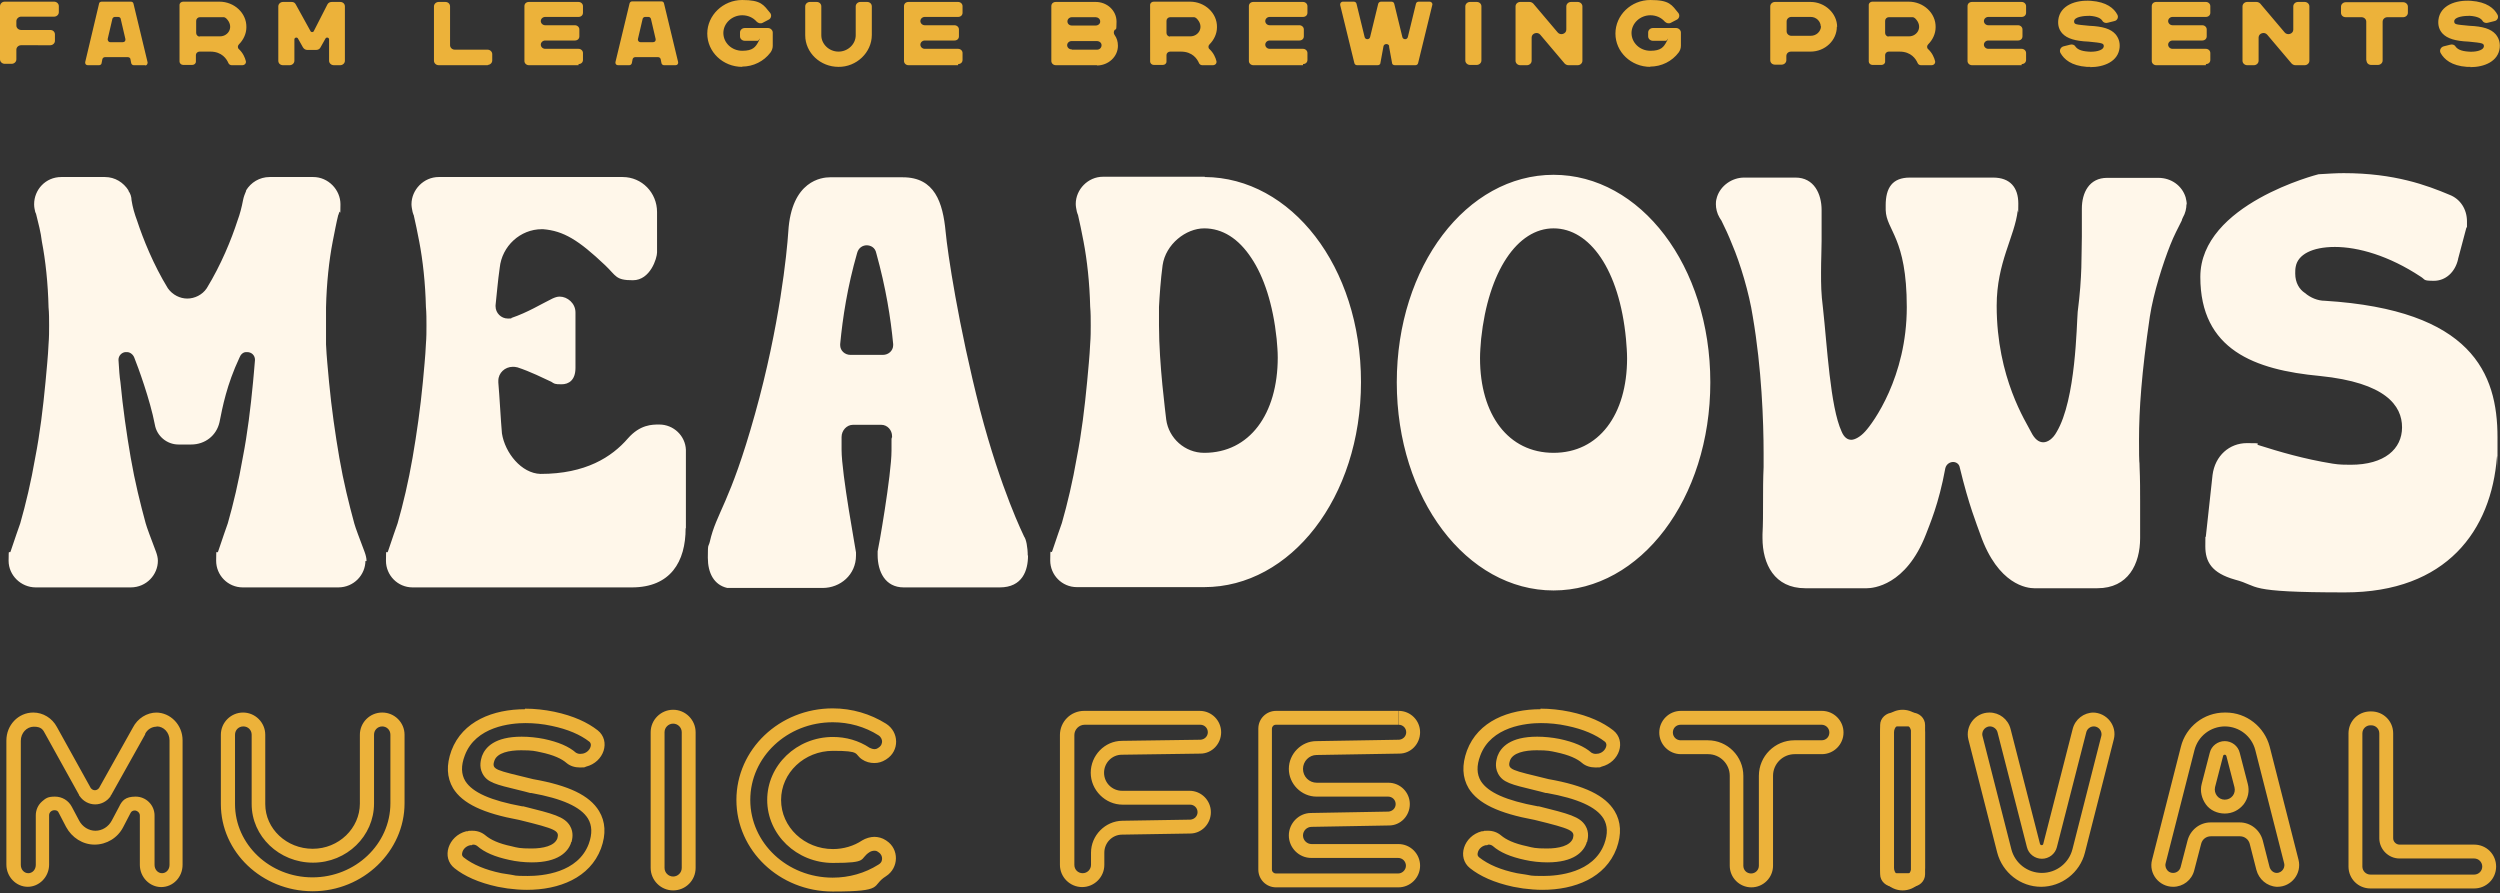
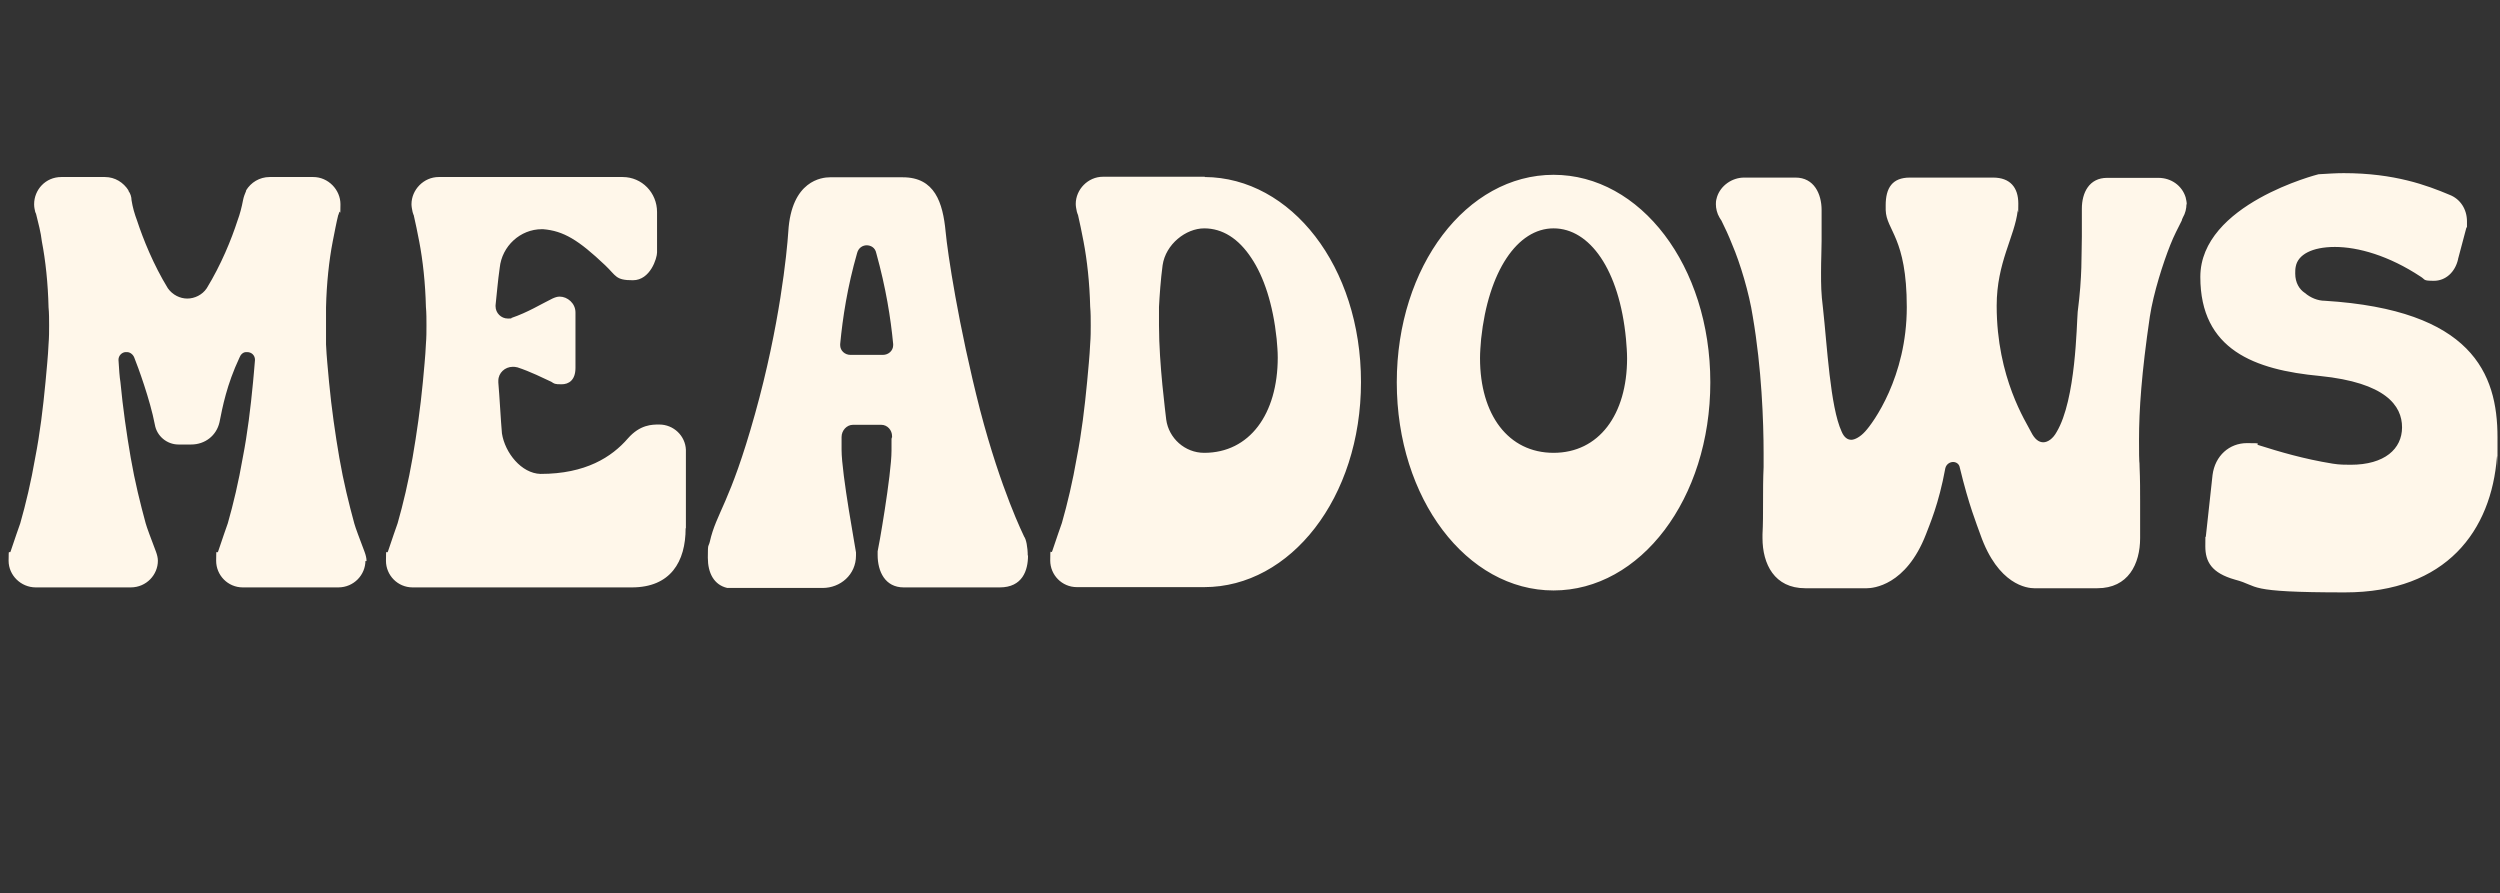
<svg xmlns="http://www.w3.org/2000/svg" width="901" height="322" fill="none" viewBox="0 0 901 322">
  <rect x="0" y="0" width="901" height="322" fill="#333333" stroke="none" />
  <title>Farm League Brewing Presents: Meadows Music Festival</title>
-   <path fill="#ECB23A" d="M19.5.6c.9 0 1.7.7 1.7 1.6v2.2c0 .9-.8 1.6-1.7 1.6H7.6c-.9 0-1.7.8-1.7 1.6v1.6c0 .9.8 1.6 1.7 1.6h10.5c1 0 1.7.7 1.7 1.6v2.3c0 .9-.8 1.6-1.7 1.6H7.6c-.9 0-1.7.7-1.7 1.6v3.5c0 .9-.8 1.6-1.7 1.6H1.7C.8 23 0 22.3 0 21.4V2.3C0 1.3.8.6 1.7.6h17.8Zm32.8 22.9h-4.1c-.4 0-.8-.3-.9-.7l-.3-1.5c0-.4-.5-.7-.9-.7h-8.3c-.4 0-.8.3-.9.7l-.3 1.5c0 .4-.5.7-.9.7h-4.1c-.6 0-1-.5-.9-1.1l5-21.1c0-.4.5-.7.9-.7h10.6c.5 0 .8.3.9.7l5.1 21.2c0 .6-.3 1.1-.9 1.1v-.1Zm-12.8-8.3h4.8c.6 0 1-.5.9-1.1l-1.7-7.3c0-.4-.5-.7-.9-.7h-1.2c-.4 0-.8.3-.9.7l-1.7 7.3c0 .5.3 1.1.9 1.1h-.2Zm42.8 7.5c-.6-1.4-2.3-4.1-6.5-4.1h-3.9c-.7 0-1.3.6-1.3 1.2v2.4c0 .7-.6 1.2-1.3 1.2H66c-.7 0-1.3-.6-1.3-1.2V1.8c0-.7.6-1.2 1.3-1.2h13.1c5.3 0 9.8 4.1 9.7 9.2 0 2.4-1.1 4.6-2.7 6.2-.5.5-.5 1.3 0 1.7 1.5 1.4 2.2 3.1 2.5 4.3.2.8-.4 1.5-1.3 1.5h-3.8c-.5 0-1-.3-1.2-.8Zm-10.4-9.6h7.4c3.1 0 5.2-3.6 2.2-6.5-.2-.2-.6-.4-.9-.4H72c-.7 0-1.3.6-1.3 1.3v4.4c0 .7.6 1.3 1.3 1.3l-.1-.1Zm50.8 10.4h-2.4c-.9 0-1.7-.7-1.7-1.6v-7.7c0-.7-1-.9-1.3-.3l-1.8 3.2c-.3.6-.9.9-1.6.9h-3.1c-.7 0-1.2-.3-1.6-.9l-1.8-3.2c-.3-.6-1.3-.4-1.3.3v7.7c0 .9-.8 1.6-1.7 1.6H102c-1 0-1.7-.7-1.7-1.6V2.3c0-.9.8-1.6 1.7-1.6h3.1c.7 0 1.2.3 1.5.9l5.3 9.6c.2.5 1 .5 1.2 0l4.9-9.6c.3-.6.9-.9 1.6-.9h3c1 0 1.7.7 1.7 1.6v19.6c0 .9-.8 1.6-1.7 1.6h.1Zm53.1 0h-17.7c-.9 0-1.7-.7-1.7-1.6V2.3c0-.9.8-1.6 1.7-1.6h2.4c1 0 1.7.7 1.7 1.6v14c0 .9.8 1.6 1.7 1.6h11.8c1 0 1.7.8 1.7 1.6v2.3c0 .9-.8 1.6-1.7 1.6h.1v.1Zm32.7 0h-17.9c-.9 0-1.6-.7-1.6-1.5V2.2c0-.9.7-1.5 1.6-1.5h17.9c.9 0 1.6.7 1.6 1.5v2.4c0 .9-.7 1.5-1.6 1.5h-12c-.9 0-1.6.7-1.6 1.5s.7 1.5 1.6 1.5h10.7c.9 0 1.6.7 1.6 1.5v2.5c0 .9-.7 1.5-1.6 1.5h-10.7c-.9 0-1.6.7-1.6 1.5s.7 1.5 1.6 1.5h12c.9 0 1.6.7 1.6 1.5v2.5c0 .9-.7 1.5-1.6 1.5v.4Zm34.9 0h-4.1c-.4 0-.8-.3-.9-.7l-.3-1.5c-.1-.4-.5-.7-.9-.7h-8.3c-.4 0-.8.3-.9.7l-.3 1.5c-.1.4-.5.7-.9.7h-4.1c-.6 0-1-.5-.9-1.1l5.1-21.2c.1-.4.5-.7.9-.7h10.6c.5 0 .8.3.9.7l5.1 21.2c.1.6-.3 1.1-.9 1.1h-.1Zm-12.8-8.3h4.8c.6 0 1-.5.9-1.1l-1.7-7.3c-.1-.4-.5-.7-.9-.7h-1.2c-.4 0-.8.3-.9.7l-1.7 7.3c-.1.5.3 1.1.9 1.1h-.2Zm36.9 8.9c-7 0-12.6-5.4-12.6-12S260.6 0 267.5 0c6.9 0 7.7 1.8 10.1 4.7.6.8.3 2-.6 2.4l-2.1 1.1c-.7.4-1.6.2-2.2-.4-1.3-1.5-3.2-2.3-5.2-2.3-3.7 0-6.8 2.9-6.8 6.4 0 3.5 3 6.4 6.8 6.4s4.8-1.3 5.9-3.4c1.1-2.1-.1-.2-.2-.2h-4.8c-.9 0-1.7-.7-1.7-1.6v-1.4c0-.9.8-1.6 1.7-1.6h8.4c.9 0 1.7.8 1.7 1.6v4.8c0 .9-.3 1.7-.8 2.4-2.4 3.2-6.2 5.1-10.3 5.1h.1v.1Zm34.7 0c-6.6 0-12-5.1-12-11.4V2.3c0-.9.8-1.6 1.7-1.6h2.4c1 0 1.7.7 1.7 1.6v10.4c0 3.2 2.8 5.9 6.2 5.9 3.4 0 6.2-2.7 6.2-5.9V2.3c0-.9.8-1.6 1.7-1.6h2.4c1 0 1.7.7 1.7 1.6v10.3c0 6.3-5.5 11.6-12.1 11.5h.1Zm43.1-.6h-17.9c-.9 0-1.6-.7-1.6-1.5V2.2c0-.9.7-1.5 1.6-1.5h17.9c.9 0 1.6.7 1.6 1.5v2.4c0 .9-.7 1.5-1.6 1.5h-12c-.9 0-1.6.7-1.6 1.5s.7 1.5 1.6 1.5H344c.9 0 1.6.7 1.6 1.5v2.5c0 .9-.7 1.5-1.6 1.5h-10.7c-.9 0-1.6.7-1.6 1.5s.7 1.5 1.6 1.5h12c.9 0 1.6.7 1.6 1.5v2.5c0 .9-.7 1.5-1.6 1.5v.4Zm50.1 0h-14.9c-.9 0-1.6-.7-1.6-1.5V2.2c0-.9.7-1.5 1.6-1.5h14.4c4.1 0 7.5 3.1 7.5 7.1 0 4-.3 2.2-.8 3.2-.3.5-.2 1.2.1 1.6.8 1.1 1.2 2.4 1.2 3.9 0 3.9-3.4 7.1-7.6 7.1l.1-.1ZM384.7 7.7c0 .9.7 1.5 1.6 1.5h8.6c.9 0 1.7-.7 1.6-1.5 0-.9-.8-1.5-1.6-1.5h-8.6c-.9 0-1.6.7-1.6 1.5Zm1.6 10.2h9.1c.9 0 1.6-.7 1.6-1.6 0-.9-.8-1.5-1.7-1.5h-9.1c-.9 0-1.6.7-1.6 1.5s.7 1.5 1.6 1.5h.1v.1Zm45.8 4.8c-.6-1.4-2.3-4.1-6.5-4.1h-3.9c-.7 0-1.3.6-1.3 1.2v2.4c0 .7-.6 1.2-1.3 1.2h-3.3c-.7 0-1.3-.6-1.3-1.2V1.8c0-.7.6-1.2 1.3-1.2h13.1c5.3 0 9.8 4.1 9.7 9.2 0 2.4-1.1 4.6-2.7 6.2-.5.5-.5 1.3 0 1.7 1.5 1.4 2.2 3.1 2.5 4.3.2.8-.4 1.5-1.3 1.5h-3.8c-.5 0-1-.3-1.2-.8Zm-10.5-9.6h7.4c3.1 0 5.2-3.6 2.2-6.5-.2-.2-.6-.4-.9-.4h-8.6c-.7 0-1.3.6-1.3 1.3v4.4c0 .7.6 1.3 1.3 1.3h-.1v-.1Zm48 10.4h-17.9c-.9 0-1.6-.7-1.6-1.5V2.2c0-.9.7-1.5 1.6-1.5h17.9c.9 0 1.6.7 1.6 1.5v2.4c0 .9-.7 1.5-1.6 1.5h-12c-.9 0-1.6.7-1.6 1.5s.7 1.5 1.6 1.5h10.7c.9 0 1.6.7 1.6 1.5v2.5c0 .9-.7 1.5-1.6 1.5h-10.7c-.9 0-1.6.7-1.6 1.5s.7 1.5 1.6 1.5h12c.9 0 1.6.7 1.6 1.5v2.5c0 .9-.7 1.5-1.6 1.5v.4Zm31.1-6.8c-.2-1.1-1.9-1.1-2.1 0l-1.1 6c0 .5-.5.8-1 .8h-7.4c-.5 0-.9-.3-1-.8L483 1.8c-.1-.6.3-1.2 1-1.2h3.9c.5 0 .9.3 1 .8l2.9 11.9c.2 1.1 1.8 1.1 2 0l2.9-11.9c.1-.5.6-.8 1-.8h3.8c.5 0 .9.3 1 .8l2.9 11.9c.2 1.1 1.8 1.1 2 0l2.9-11.9c.1-.5.5-.8 1-.8h3.9c.7 0 1.2.6 1 1.2l-5.1 20.9c-.1.5-.5.8-1 .8h-7.4c-.5 0-1-.3-1-.8l-1.1-6h.1Zm33.2 5.1c0 .9-.8 1.6-1.7 1.6h-2.4c-.9 0-1.7-.7-1.7-1.6V2.3c0-.9.8-1.6 1.7-1.6h2.4c1 0 1.7.7 1.7 1.6v19.6-.1Zm18.1-8.2v8.3c0 .9-.8 1.6-1.7 1.6h-2.4c-.9 0-1.7-.7-1.7-1.6V2.3c0-.9.8-1.6 1.7-1.6h3.3c.5 0 1 .2 1.4.6l8.8 10.4c1 1.2 3.1.5 3.1-1V2.3c0-.9.8-1.6 1.7-1.6h2.4c.9 0 1.7.7 1.7 1.6v19.6c0 .9-.8 1.6-1.7 1.6h-3.3c-.5 0-1-.2-1.4-.6l-8.8-10.4c-1-1.2-3.1-.5-3.1 1v.1Zm42.8 10.5c-7 0-12.6-5.4-12.6-12S587.8 0 594.8 0s7.7 1.8 10.1 4.7c.6.8.3 2-.6 2.4l-2.1 1.1c-.7.4-1.6.2-2.2-.4-1.3-1.5-3.2-2.3-5.2-2.3-3.7 0-6.8 2.9-6.8 6.4 0 3.5 3 6.4 6.8 6.4s4.8-1.3 5.9-3.4c1.1-2.1 0-.2-.2-.2h-4.8c-.9 0-1.7-.7-1.7-1.6v-1.4c0-.9.8-1.6 1.7-1.6h8.4c.9 0 1.7.8 1.7 1.6v4.8c0 .9-.3 1.7-.8 2.4-2.4 3.2-6.2 5.1-10.3 5.1l.1.1ZM662 9.6c0 5-4.3 9-9.5 9h-7c-1 0-1.7.7-1.7 1.6v1.5c0 .9-.8 1.6-1.7 1.6h-2.4c-1 0-1.7-.7-1.7-1.6V2.3c0-.9.8-1.6 1.7-1.6h12.8c5.2 0 9.6 4.1 9.6 9l-.1-.1Zm-5.8 0c0-1.9-1.6-3.5-3.6-3.5h-7c-1 0-1.7.8-1.7 1.6v3.6c0 .9.8 1.6 1.7 1.6h7c2 0 3.6-1.5 3.7-3.4h-.1v.1Zm34.9 13.1c-.6-1.4-2.3-4.1-6.5-4.1h-3.9c-.7 0-1.3.6-1.3 1.2v2.4c0 .7-.6 1.2-1.3 1.2h-3.3c-.7 0-1.3-.6-1.3-1.2V1.8c0-.7.6-1.2 1.3-1.2h13.1c5.3 0 9.8 4.1 9.7 9.2 0 2.4-1.1 4.6-2.7 6.2-.5.5-.5 1.3 0 1.7 1.5 1.4 2.2 3.1 2.5 4.3.2.8-.4 1.5-1.3 1.5h-3.8c-.5 0-1-.3-1.2-.8Zm-10.5-9.6h7.4c3.1 0 5.2-3.6 2.2-6.5-.2-.2-.6-.4-.9-.4h-8.6c-.7 0-1.3.6-1.3 1.3v4.4c0 .7.6 1.3 1.3 1.3h-.1v-.1Zm48 10.4h-17.9c-.9 0-1.6-.7-1.6-1.5V2.2c0-.9.7-1.5 1.6-1.5h17.9c.9 0 1.6.7 1.6 1.5v2.4c0 .9-.7 1.5-1.6 1.5h-12c-.9 0-1.6.7-1.6 1.5s.7 1.5 1.6 1.5h10.7c.9 0 1.6.7 1.6 1.5v2.5c0 .9-.7 1.5-1.6 1.5h-10.7c-.9 0-1.6.7-1.6 1.5s.7 1.5 1.6 1.5h12c.9 0 1.6.7 1.6 1.5v2.5c0 .9-.7 1.5-1.6 1.5v.4Zm24.8.6h-1.3c-5.6-.4-8.2-2.7-9.5-5-.5-.9 0-2.1 1.1-2.4l2.4-.6c.7-.2 1.5 0 1.9.7.6.8 1.7 1.6 4.6 1.8 2 .2 5.4-.2 5.6-1.9 0-1.1-.4-1.2-5.5-1.7-4.8-.2-7.7-1.1-9.4-2.9-1.2-1.3-1.7-2.9-1.5-4.9.6-5.3 6.3-7.3 11.8-6.9 5.6.4 8.3 2.7 9.5 5 .5.9 0 2.1-1.1 2.3l-2.4.6c-.7.2-1.5 0-1.9-.7-.5-.8-1.7-1.6-4.6-1.8-2 0-5.4.3-5.6 1.9 0 1.3.5 1.2 5.5 1.7 4.8.2 7.7 1.1 9.4 3 1.1 1.3 1.7 2.9 1.5 4.9-.5 4.9-5.5 7-10.6 7l.1-.1Zm41.6-.6h-17.9c-.9 0-1.6-.7-1.6-1.5V2.2c0-.9.7-1.5 1.6-1.5H795c.9 0 1.6.7 1.6 1.5v2.4c0 .9-.7 1.5-1.6 1.5h-12c-.9 0-1.6.7-1.6 1.5s.7 1.5 1.6 1.5h10.7c.9 0 1.6.7 1.6 1.5v2.5c0 .9-.7 1.5-1.6 1.5H783c-.9 0-1.6.7-1.6 1.5s.7 1.5 1.6 1.5h12c.9 0 1.6.7 1.6 1.5v2.5c0 .9-.7 1.5-1.6 1.5v.4Zm19-9.9v8.3c0 .9-.8 1.6-1.7 1.6h-2.4c-.9 0-1.7-.7-1.7-1.6V2.3c0-.9.8-1.6 1.7-1.6h3.3c.5 0 1 .2 1.4.6l8.8 10.4c1 1.2 3.1.5 3.1-1V2.3c0-.9.8-1.6 1.7-1.6h2.4c.9 0 1.7.7 1.7 1.6v19.6c0 .9-.8 1.6-1.7 1.6h-3.3c-.5 0-1-.2-1.4-.6l-8.8-10.4c-1-1.2-3.1-.5-3.1 1v.1Zm38.8 8.2v-14c0-.9-.8-1.6-1.7-1.6h-5.7c-1 0-1.7-.7-1.7-1.6V2.4c0-.9.8-1.6 1.7-1.6h20.7c.9 0 1.7.7 1.7 1.6v2.2c0 .9-.8 1.6-1.7 1.6h-5.7c-1 0-1.7.8-1.7 1.6v14c0 .9-.8 1.6-1.7 1.6h-2.4c-1 0-1.7-.7-1.7-1.6h-.1Zm37.6 2.3h-1.3c-5.6-.4-8.2-2.7-9.5-5-.5-.9 0-2.1 1.1-2.4l2.4-.6c.7-.2 1.5 0 1.9.7.6.8 1.7 1.6 4.6 1.8 2 .2 5.4-.2 5.6-1.9 0-1.1-.4-1.2-5.5-1.7-4.8-.2-7.7-1.1-9.4-2.9-1.2-1.3-1.7-2.9-1.5-4.9.6-5.3 6.3-7.3 11.8-6.9 5.6.4 8.3 2.7 9.5 5 .5.9 0 2.1-1.1 2.3l-2.4.6c-.7.2-1.5 0-1.9-.7-.5-.8-1.7-1.6-4.6-1.8-2 0-5.4.3-5.6 1.9 0 1.3.5 1.2 5.5 1.7 4.8.2 7.7 1.1 9.4 3 1.1 1.3 1.7 2.9 1.5 4.9-.5 4.9-5.5 7-10.6 7l.1-.1ZM56.5 261.8c2.5 0 4.6 2.2 4.6 5v44.9c0 1.7-1.2 3-2.7 3-1.5 0-2.7-1.3-2.7-3v-17.8c0-3.8-3.1-6.8-6.8-6.8-3.7 0-4.9 1.4-6 3.7l-2.6 4.9c-1.2 2.3-3.5 3.7-5.9 3.7-2.4 0-4.7-1.4-5.9-3.7l-2.6-4.9c-1.2-2.3-3.5-3.7-6.1-3.7-2.6 0-3.3.6-4.6 1.7-1.5 1.3-2.3 3.1-2.3 5.1v17.8c0 1.7-1.2 3-2.7 3-1.5 0-2.7-1.3-2.7-3V267c0-2.8 2.1-5.1 4.7-5.1s3.3 1 4.1 2.6l12.2 22v.2c.1 0 .2.2.2.2 1.3 1.9 3.4 3 5.6 3 2.2 0 4.3-1.1 5.6-3v-.2l.2-.2 12.2-21.8v-.2c.8-1.6 2.4-2.6 4.1-2.6m.1-5.1c-3.6 0-6.9 2.1-8.6 5.4L35.7 284c-.4.5-.9.8-1.5.8s-1.1-.3-1.5-.8l-12.2-22c-1.7-3.2-5-5.2-8.5-5.2-5.4 0-9.7 4.5-9.7 10.1v44.7c0 4.4 3.5 8 7.7 8s7.7-3.6 7.7-8v-17.8c0-1.1 1-1.8 1.9-1.8.9 0 1.3.3 1.6 1l2.6 5c2.1 3.9 6 6.4 10.3 6.4 4.3 0 8.3-2.4 10.3-6.3l2.6-5c.3-.7.9-1 1.6-1 .7 0 1.8.7 1.8 1.8v17.8c0 4.4 3.5 8 7.7 8 4.3 0 7.7-3.6 7.7-8v-44.9c0-5.5-4.3-10-9.6-10h.3Zm81.2 5c1.7 0 3 1.3 3 3v24.7c0 14.7-12.6 26.7-28.1 26.7-15.4 0-27.9-11.9-27.9-26.4v-25c0-1.7 1.3-3 3-3s3 1.3 3 3v25c0 11.6 9.9 21.1 22.1 21.1 12.2 0 22-9.6 22-21.3v-24.8c0-1.7 1.3-3 3-3m-.1-5c-4.4 0-8 3.6-8 8v24.8c0 8.9-7.6 16.3-17 16.3s-17.1-7.2-17.1-16.1v-25c0-4.4-3.6-8-8-8s-8 3.6-8 8v25c0 17.3 14.8 31.3 32.9 31.4h.2c18.2 0 33.1-14.4 33.1-31.7v-24.7c0-4.4-3.6-8-8-8h-.1Zm51.6 3.8c3.1 0 6.3.3 9.5 1 5.8 1.2 10.4 3.2 13.6 5.7.2.2.7.6.5 1.6-.2 1-1.1 2.3-2.8 2.7-.3 0-.7.1-1 .1-.6 0-1.2-.2-1.5-.4-2.6-2.3-6.4-3.9-11.6-5-2.5-.5-5.4-.8-8-.8-9.7 0-13.1 3.8-14.3 7-.3 1.1-1.2 3.6.2 6.3 1.7 3.2 4.6 3.9 13.3 6 1.2.3 2.5.6 3.9 1h.4c11.1 2 17.8 5 20.4 9.2 1.5 2.5 1.6 5.5.3 9.1-3.9 10.5-16.7 11.6-22 11.6-5.3 0-4.2-.2-6.3-.5-1.1-.2-2.2-.3-3.2-.5-5.8-1.2-10.3-3.1-13.6-5.7-.2-.2-.8-.6-.5-1.7.2-1 1.1-2.3 2.9-2.7h.5c.2-.2.4-.2.6-.2.5 0 1 .2 1.4.5 2.6 2.3 6.4 3.9 11.5 5 2.6.6 5.5.9 8.2.9 9.5 0 13-3.8 14.1-7v-.2l.2-.2c.2-.9.9-3.3-.6-5.8-2-3.3-6-4.3-16.8-7h-.4c-11.4-2.1-17.9-5-20.5-9.1-1.5-2.5-1.6-5.5-.2-9.2 3.9-10.5 16.6-11.7 21.9-11.7m-.1-5c-11.6 0-22.6 4.3-26.6 14.9-1.9 5.2-1.7 9.7.6 13.6 3.4 5.5 10.8 9 23.8 11.4 13.5 3.3 14.5 3.9 13.8 6.6-1 2.8-5.2 3.7-9.4 3.7s-5.1-.3-7.1-.8c-4.8-1-7.6-2.4-9.4-3.9-1.3-1.1-2.9-1.7-4.7-1.7-1.8 0-1.2 0-1.8.2h-.5c-6.5 1.7-9 9.5-4.2 13.3 3.5 2.8 8.6 5.2 15.6 6.7 1.1.2 2.4.4 3.5.6 2.3.3 4.7.5 7 .5 11.6 0 22.7-4.3 26.7-14.9 1.9-5.2 1.6-9.7-.7-13.5-3.4-5.6-10.8-9.2-23.8-11.5-13.4-3.3-15.1-3.3-13.9-6.7 1-2.8 5.3-3.7 9.6-3.7s5 .3 7 .7c4.8 1 7.7 2.4 9.4 3.9 1.3 1.1 3 1.6 4.8 1.6 1.8 0 1.5 0 2.2-.3 6.5-1.6 9-9.3 4.2-13.1-3.6-2.8-8.6-5.2-15.7-6.7-3.4-.7-7-1.1-10.5-1.1v.2h.1Zm110.8 4.7c5.9 0 11.6 1.6 16.5 4.7 1.1.7 1.3 1.8 1.3 2.2 0 .4-.1 1.5-1.2 2.2l-.3.2c-.4.3-.9.4-1.3.4s-1.1-.2-1.7-.5c-3.9-2.6-8.5-3.9-13.2-3.9-13.1 0-23.7 10.2-23.7 22.7s10.6 22.7 23.7 22.7 9.3-1.4 13.2-3.9c.5-.3 1.1-.5 1.7-.5.6 0 .9.1 1.3.4l.3.2c1 .7 1.2 1.6 1.2 2.2 0 .6-.1 1.5-1.3 2.2-4.9 3.1-10.6 4.7-16.5 4.7-16.4 0-29.7-12.5-29.7-28s13.3-28 29.7-28Zm0-5c-19.2 0-34.7 14.8-34.7 33s15.5 33 34.7 33c19.2 0 13.6-2 19.2-5.5 4.7-3 4.8-9.8.2-12.8l-.3-.2c-1.2-.8-2.7-1.2-4.1-1.2-1.4 0-3.1.5-4.4 1.3-3 2-6.7 3.1-10.5 3.1-10.3 0-18.7-7.9-18.7-17.7 0-9.8 8.4-17.7 18.7-17.7 10.3 0 7.5 1.1 10.5 3.1 1.3.9 2.9 1.3 4.4 1.3 1.5 0 2.8-.4 4.1-1.2l.3-.2c4.7-3 4.6-9.8-.2-12.8-5.6-3.5-12.2-5.5-19.2-5.5Zm388.6 6.5v52.9h-6.1v-52.9h6.1Zm.3-5h-6.6c-2.6 0-4.8 2-4.8 4.5v53.8c0 2.5 2.2 4.5 4.8 4.5h6.6c2.7 0 4.8-2 4.8-4.5v-53.8c0-2.5-2.1-4.5-4.8-4.5Zm-446.4 4c1.7 0 3.1 1.4 3.1 3.1v48.9c0 1.7-1.4 3.1-3.1 3.1-1.7 0-3.1-1.4-3.1-3.1v-48.9c0-1.7 1.4-3.1 3.1-3.1Zm0-5c-4.4 0-8.1 3.6-8.1 8.1v48.9c0 4.4 3.6 8.1 8.1 8.1s8.1-3.6 8.1-8.1v-48.9c0-4.4-3.6-8.1-8.1-8.1Z" />
-   <path fill="#ECB23A" d="M685.7 260.8c1.7 0 3.1 1.4 3.1 3.1v48.9c0 1.7-1.4 3.1-3.1 3.1-1.7 0-3.1-1.4-3.1-3.1v-48.9c0-1.7 1.4-3.1 3.1-3.1Zm0-5c-4.4 0-8.1 3.6-8.1 8.1v48.9c0 4.4 3.6 8.1 8.1 8.1s8.1-3.6 8.1-8.1v-48.9c0-4.4-3.6-8.1-8.1-8.1Zm168.9 5.6c1.6 0 2.9 1.3 2.9 2.9v37.8c0 4 3.3 7.3 7.3 7.3h26.9c1.6 0 2.9 1.3 2.9 2.9 0 1.6-1.3 2.9-2.9 2.9h-37.4c-1.6 0-2.9-1.3-2.9-2.9v-48c0-1.6 1.3-2.9 2.9-2.9h.3Zm0-5h-.3c-4.4 0-7.9 3.5-7.9 7.9v48c0 4.4 3.5 7.9 7.9 7.9h37.4c4.4 0 7.9-3.5 7.9-7.9s-3.5-7.9-7.9-7.9h-26.9c-1.2 0-2.3-1-2.3-2.3v-37.8c0-4.4-3.5-7.9-7.9-7.9Zm-100 5.4c1.2 0 1.9.7 2.2 1.1.3.4.8 1.3.5 2.4l-10.4 40.8c-1.3 5-5.8 8.5-11 8.5s-9.7-3.5-11-8.5l-10.4-40.8c-.3-1.2.2-2 .5-2.4.3-.4 1-1.1 2.2-1.1 1.2 0 2.4.9 2.7 2.1l10.6 41.4c.6 2.5 2.9 4.2 5.4 4.2 2.5 0 4.8-1.7 5.4-4.2l10.6-41.4c.3-1.2 1.4-2.1 2.7-2.1Zm0-5c-3.6 0-6.7 2.4-7.6 5.9l-10.6 41.4c0 .3-.3.5-.6.5s-.5-.2-.6-.5l-10.6-41.4c-.9-3.5-4-5.9-7.6-5.9-5.1 0-8.8 4.8-7.6 9.7l10.4 40.8c1.9 7.2 8.4 12.3 15.8 12.3s14-5.1 15.8-12.3l10.4-40.8c1.3-4.9-2.5-9.7-7.6-9.7h.4Zm-322 4.4c1.5 0 2.7 1.2 2.7 2.7 0 1.5-1.2 2.6-2.6 2.7l-28.3.4c-6.3 0-11.3 5.3-11.3 11.5s5.2 11.5 11.5 11.5h24.3c1.5 0 2.7 1.2 2.7 2.7 0 1.5-1.2 2.6-2.6 2.7l-24.5.4c-6.2.1-11.3 5.3-11.3 11.5v4.4c0 1.6-1.3 3-3 3s-3-1.3-3-3v-46.8c0-2 1.7-3.7 3.7-3.7h41.9m-.2-5h-41.9c-4.8 0-8.7 3.9-8.7 8.7v46.8c0 4.4 3.6 8 8 8s8-3.6 8-8v-4.4c0-3.6 2.9-6.5 6.4-6.5l24.5-.4c4.2 0 7.5-3.5 7.5-7.7s-3.4-7.7-7.7-7.7h-24.3c-3.6 0-6.5-2.9-6.5-6.5s2.9-6.5 6.4-6.5l28.3-.4c4.2 0 7.5-3.5 7.5-7.7s-3.4-7.7-7.7-7.7h.2Zm71.5 0v5c1.5 0 2.7 1.2 2.7 2.7 0 1.5-1.2 2.6-2.6 2.7l-29.8.5c-5.4 0-9.9 4.6-9.9 10s4.5 10 10 10h25.8c1.5 0 2.7 1.2 2.7 2.7 0 1.5-1.2 2.6-2.6 2.7l-27.9.5c-4.4 0-8 3.7-8 8.1 0 4.4 3.6 8.1 8.1 8.1h31.3c1.6 0 2.8 1.3 2.8 2.8 0 1.5-1.3 2.8-2.8 2.8h-44.1c-.7 0-1.4-.6-1.4-1.4v-50.8c0-.7.6-1.4 1.4-1.4H504v-5m.1 0h-44.2c-3.5 0-6.4 2.8-6.4 6.4v50.8c0 3.5 2.8 6.4 6.4 6.4H504c4.3 0 7.8-3.5 7.8-7.8s-3.5-7.8-7.8-7.8h-31.3c-1.7 0-3.1-1.4-3.1-3.1 0-1.7 1.4-3.1 3.1-3.1l27.9-.5c4.2 0 7.5-3.5 7.5-7.7s-3.4-7.7-7.7-7.7h-25.8c-2.8 0-5-2.2-5-5 0-2.7 2.2-5 4.9-5l29.8-.5c4.2 0 7.5-3.5 7.5-7.7s-3.4-7.7-7.7-7.7Zm51.2 4.4c3.1 0 6.3.3 9.5 1 5.8 1.2 10.4 3.2 13.6 5.7.2.2.7.6.5 1.6-.2 1-1.1 2.3-2.8 2.7-.3 0-.7.1-1 .1-.6 0-1.2-.2-1.5-.4-2.6-2.3-6.4-3.9-11.6-5-2.5-.5-5.4-.8-8-.8-9.7 0-13.1 3.8-14.3 7-.3 1.1-1.2 3.6.2 6.3 1.7 3.2 4.6 3.9 13.3 6 1.2.3 2.5.6 3.9 1h.4c11.1 2 17.8 5 20.4 9.2 1.5 2.5 1.6 5.5.3 9.1-3.9 10.5-16.7 11.6-22 11.6-5.3 0-4.2-.2-6.3-.5-1.1-.2-2.2-.3-3.2-.5-5.8-1.2-10.3-3.1-13.6-5.7-.2-.2-.8-.6-.5-1.7.2-1 1.1-2.3 2.9-2.7h.5c.2-.2.4-.2.6-.2.5 0 1 .2 1.4.5 2.6 2.3 6.4 3.9 11.5 5 2.6.6 5.5.9 8.2.9 9.5 0 13-3.8 14.1-7v-.2l.2-.2c.2-.9.9-3.3-.6-5.8-2-3.3-6-4.3-16.8-7h-.4c-11.4-2.1-17.9-5-20.5-9.1-1.5-2.5-1.6-5.5-.2-9.2 3.9-10.5 16.6-11.7 21.9-11.7m-.1-5c-11.6 0-22.6 4.3-26.6 14.9-1.9 5.2-1.7 9.7.6 13.6 3.4 5.5 10.8 9 23.8 11.4 13.5 3.3 14.5 3.9 13.8 6.6-1 2.8-5.2 3.7-9.4 3.7s-5.1-.3-7.1-.8c-4.8-1-7.6-2.4-9.4-3.9-1.3-1.1-2.9-1.7-4.7-1.7-1.8 0-1.2 0-1.8.2h-.5c-6.5 1.7-9 9.5-4.2 13.3 3.5 2.8 8.6 5.2 15.6 6.7 1.1.2 2.4.4 3.5.6 2.3.3 4.7.5 7 .5 11.6 0 22.7-4.3 26.7-14.9 1.9-5.2 1.6-9.7-.7-13.5-3.4-5.6-10.8-9.2-23.8-11.5-13.4-3.3-15-3.3-13.9-6.7 1-2.8 5.3-3.7 9.6-3.7s5 .3 7 .7c4.8 1 7.7 2.4 9.4 3.9 1.3 1.1 3 1.6 4.8 1.6 1.8 0 1.5 0 2.2-.3 6.5-1.6 9-9.3 4.2-13.1-3.6-2.8-8.6-5.2-15.7-6.7-3.4-.7-7-1.1-10.5-1.1v.2h.1Zm101.2 5.6c1.5 0 2.8 1.2 2.8 2.8 0 1.6-1.2 2.8-2.8 2.8h-9.8c-7 0-12.8 5.7-12.8 12.8V312c0 1.5-1.2 2.8-2.8 2.8-1.6 0-2.8-1.2-2.8-2.8v-32.4c0-7-5.7-12.8-12.8-12.8h-9.8c-1.5 0-2.8-1.2-2.8-2.8 0-1.6 1.2-2.8 2.8-2.8h50.7m.1-5h-50.7c-4.3 0-7.8 3.5-7.8 7.8s3.5 7.8 7.8 7.8h9.8c4.3 0 7.8 3.5 7.8 7.8V312c0 4.3 3.5 7.8 7.8 7.8s7.8-3.5 7.8-7.8v-32.4c0-4.3 3.5-7.8 7.8-7.8h9.8c4.3 0 7.8-3.5 7.8-7.8s-3.5-7.8-7.8-7.8h-.1Zm145.3 5.6c5.2 0 9.7 3.5 11 8.5l10.4 40.8c.3 1.2-.2 2-.5 2.4-.3.4-1 1.1-2.2 1.1-1.2 0-2.3-1-2.6-2.3l-2.4-9.4c-1-3.8-4.4-6.5-8.3-6.5h-10.5c-3.9 0-7.3 2.7-8.3 6.5l-2.5 9.6c-.3 1.2-1.4 2.1-2.7 2.1-1.3 0-1.9-.7-2.2-1.1-.3-.4-.8-1.3-.5-2.4l10.4-40.8c1.3-5 5.8-8.5 11-8.5m-.1 31.4c2.7 0 5.1-1.2 6.8-3.3 1.6-2.1 2.2-4.8 1.5-7.4l-2.9-11.2c-.6-2.5-2.9-4.2-5.4-4.2-2.5 0-4.8 1.7-5.4 4.2l-2.9 11.2c-.7 2.6 0 5.3 1.5 7.4 1.5 2.1 4.1 3.3 6.8 3.3Zm0-36.4c-7.5 0-14 5.1-15.8 12.3l-10.4 40.8c-1.3 4.9 2.5 9.7 7.6 9.7 3.6 0 6.7-2.4 7.6-5.9l2.5-9.6c.4-1.6 1.8-2.7 3.5-2.7h10.5c1.6 0 3.1 1.1 3.5 2.7l2.4 9.4c.9 3.4 3.8 5.9 7.3 6.1h.3c5.1 0 8.8-4.8 7.6-9.7L818 269.1c-1.9-7.2-8.4-12.3-15.8-12.3h-.4Zm0 31.4c-2.3 0-4-2.2-3.5-4.5l2.9-11.2c0-.3.3-.5.6-.5s.5.2.6.5l2.9 11.2c.6 2.3-1.1 4.5-3.5 4.5Z" />
  <path fill="#FFF7EA" d="M131.7 202.1c0 5-4.1 9.6-9.8 9.6H87.5c-5.4 0-9.6-4.4-9.6-9.6 0-5.2.2-2.2.7-3.3 1.5-4.6 3-8.7 3.5-10.2 2-7 3.9-15 5.4-23.7 1.7-8.7 2.8-17.8 3.7-27.2.2-1.7.4-4.8.7-8 0-1.7-1.3-2.8-2.8-2.8h-.4c-1.1 0-2 .9-2.4 2-4.6 9.8-6.1 17.8-7.2 23.3-1.1 4.8-5.2 8-10.2 8h-4.6c-4.1 0-7.8-3-8.5-7.2-1.7-8.9-6.1-20.9-7.4-24.1-.4-1.1-1.5-2-2.6-2h-.7c-1.3.2-2.4 1.3-2.4 2.8.2 3.3.4 6.3.7 8 .9 9.4 2.2 18.5 3.7 27.2s3.5 16.7 5.4 23.7c.4 1.5 2 5.7 3.7 10.2.4 1.1.7 2.2.7 3.3 0 5-4.1 9.6-9.8 9.6H12.9c-5.4 0-9.8-4.4-9.8-9.6 0-5.2.2-2.2.7-3.3 1.5-4.6 3-8.7 3.5-10.2 2-7 3.9-15 5.4-23.7 1.7-8.7 2.8-17.8 3.7-27.2.4-4.6.9-9.1 1.1-13.7.2-2.4.2-4.6.2-6.7 0-2.1 0-4.6-.2-6.5-.2-8.7-1.1-17-2.4-23.7-.4-3.5-1.3-6.7-2-9.6 0-.2-.2-.7-.4-1.1-.2-.9-.4-1.7-.4-2.8 0-5.2 4.1-9.8 9.8-9.8h15.7c3.7 0 6.7 2 8.5 4.8v.2c.7.9 1.1 2.2 1.1 3.3.4 2.6 1.1 5 2 7.4 2.2 6.7 5.9 15.9 11.1 24.4 1.7 2.4 4.4 3.7 7 3.7 2.6 0 5.4-1.3 7-3.7 5.2-8.5 8.9-17.6 11.1-24.4.9-2.4 1.5-4.8 2-7.4.2-1.1.7-2.4 1.1-3.3v-.2c1.7-2.8 4.8-4.8 8.5-4.8h15.7c5.4 0 9.8 4.6 9.8 9.8 0 5.2-.2 2-.4 2.8-.2.4-.2.9-.4 1.1-.7 2.8-1.3 6.1-2 9.6-1.3 6.7-2.2 15-2.4 23.7v13.3c.2 4.6.7 9.1 1.1 13.7.9 9.4 2.2 18.5 3.7 27.2s3.5 16.7 5.4 23.7c.4 1.5 2 5.7 3.7 10.2.4 1.1.7 2.2.7 3.3h-.4v-.1Zm115.4-11.7c0 12-5.4 21.3-19.4 21.3h-79c-5.4 0-9.6-4.4-9.6-9.6 0-5.2.2-2.2.7-3.3 1.5-4.6 3-8.7 3.5-10.2 2-7 3.9-15 5.4-23.7 1.5-8.7 2.8-17.8 3.7-27.2.4-4.6.9-9.1 1.1-13.7.2-2.4.2-4.6.2-6.7 0-2.1 0-4.6-.2-6.7-.2-8.5-1.1-16.7-2.4-23.5-.7-3.5-1.3-6.7-2-9.6-.2-.2-.2-.7-.4-1.1-.2-.9-.4-2-.4-2.8 0-5.2 4.4-9.8 9.8-9.8h66.3c7 0 12.4 5.7 12.4 12.6V91c0 2-2.4 10-8.7 10-6.3 0-5.9-1.5-10-5.4-9.6-9.1-15-12.4-22.4-13h-.4c-7.8 0-14.4 6.1-15.2 13.9-.7 4.8-1.1 10-1.5 13.5v.4c0 2.4 2 4.4 4.4 4.4 2.4 0 .9 0 1.3-.2 5.9-2 10.7-5 14.8-7 .9-.4 1.7-.7 2.6-.7 2.8 0 5.7 2.4 5.7 5.7v20c0 4.4-2.4 5.9-5 5.9s-2.6-.2-3.7-.9c-2.8-1.3-7.6-3.7-12.2-5.2-.7-.2-1.3-.2-1.7-.2-2.8 0-5.2 2.2-5.2 5v.7c.4 4.4.9 13.9 1.3 18.3 1.1 7 7 14.4 13.9 14.6 16.3 0 25.7-6.1 31.5-12.8 4.4-5 8.7-5 11.3-5 5.2 0 9.4 4.1 9.6 9.1v28.5-.2h-.1Zm123.4 9.8c0 5.4-2 11.5-10.2 11.5h-34.6c-6.7 0-9.4-5.7-9.4-11.7v-1.3c.2-.4 5-27.6 5-36.3 0-8.7 0-2.8.2-4.8v-.4c0-2.2-1.7-4.1-3.9-4.1h-10.2c-2.2 0-4.1 2-4.1 4.4v4.6c0 8.7 5.2 36.5 5.2 37v1.1c0 7-5.7 11.7-12 11.7h-34.4c-4.8-1.1-7-5.4-7-10.9s.2-3.7.7-5.7c2.4-10.7 7.2-13.5 16.3-46.1 8.9-31.8 11.5-58.1 12-65.7 1.1-18.5 12.2-19.6 15-19.6h26.3c11.5 0 14.4 9.1 15.4 19.6.7 7.6 4.6 33.7 12.4 64.2 7.6 29.1 15.7 45.2 15.9 45.7.7.9 1.3 3.7 1.3 7v-.2h.1ZM312.4 88.4c-1.5 0-3 .9-3.5 2.8-3.5 12.2-5.2 23.3-6.1 32.8v.4c0 2 1.7 3.5 3.7 3.5h11.7c2 0 3.7-1.5 3.7-3.5v-.4c-.9-9.4-2.6-20.2-6.1-32.8-.4-2-2-2.8-3.5-2.8h.1Zm121.8-24.6c31.1.2 56.3 32.2 56.3 73.9s-25.4 73.9-56.5 73.9h-45.9c-5.4 0-9.6-4.4-9.6-9.6 0-5.2.2-2.2.7-3.3 1.5-4.6 3-8.7 3.5-10.2 2-7 3.9-15 5.4-23.7 1.7-8.7 2.8-17.8 3.7-27.2.4-4.6.9-9.1 1.1-13.7.2-2.4.2-4.6.2-6.7 0-2.1 0-4.6-.2-6.7-.2-8.5-1.1-16.7-2.4-23.5-.7-3.5-1.3-6.7-2-9.6-.2-.2-.2-.7-.4-1.1-.2-.9-.4-2-.4-2.8 0-5.2 4.4-9.8 9.8-9.8h36.8-.1v.1Zm26.3 65c0-2.2-.2-4.3-.4-6.7-1.3-12.4-4.6-22.4-9.1-29.1-4.6-7-10.4-10.7-17-10.7s-13.9 5.7-15 13.3c-.7 5.2-1.1 11.1-1.3 15v6.7c0 14.1 2.4 31.8 2.6 33.9.9 6.7 6.7 12 13.7 12 16.3 0 26.5-13.9 26.5-34.4Zm155.9 9c0 42-25.2 75-56.5 75s-56.5-33.1-56.5-75S528.6 63 559.9 63s56.5 32.8 56.5 74.8Zm-30-8.7c0-2.2-.2-4.6-.4-7-2.4-25-13.1-39.8-26.1-39.8-13 0-23.5 15.4-26.1 39.8-.2 2.4-.4 4.8-.4 7 0 20.4 10.2 34.1 26.5 34.1s26.5-13.7 26.5-34.1ZM788 73.6c0 1.5-.4 3.3-1.3 4.8-.2.4-.4.9-.4 1.1-1.3 2.6-2.8 5.4-4.1 8.7-2.6 6.5-6.1 17.4-7.4 25.9-3 20.4-3.9 33.7-3.9 44.4 0 10.7.2 6.7.2 9.8.2 4.4.2 8.5.2 12.6v13c0 9.4-4.3 18.1-15.4 18.1h-22.8c-2.4 0-13-1.1-19.4-19.4-1.3-3.7-4.1-10.4-7.4-24.1-.2-1.3-1.3-2-2.4-2-1.1 0-2.4.7-2.8 2.2-2.4 13.1-5.7 20.4-7 23.9-7.2 18.5-19.1 19.4-21.3 19.4h-22.2c-11.1 0-15.4-8.7-15.4-18.1v-1.3c.2-3.7.2-7.6.2-11.7s0-8.3.2-12.6v-4.8c0-11.7-.7-30.7-3.9-49.4-1.3-8.5-4.6-19.4-7.4-25.9-1.3-3.3-2.6-6.1-3.9-8.7-.2-.2-.4-.7-.7-1.1-.9-1.5-1.3-3.3-1.3-4.8s.2-1.7.4-2.6c1.3-4.1 5.4-7 9.8-7h18.5c6.7 0 9.4 5.9 9.4 11.7v11.1c0 3.5-.2 6.7-.2 11.3 0 4.6 0 7.4.7 13 1.5 13.5 2.6 35.5 6.7 44.4.9 2.2 2.2 3 3.5 3 1.3 0 3.3-1.1 5-3 2.8-3 15-19.6 15-44.8 0-25.2-7.4-27.6-7.6-35V74c0-6.3 2.4-10 8.7-10h30c6.1 0 9.1 3.5 9.1 9.4s-.2 1.5-.2 2.4c-1.1 9.6-7.6 18.7-7.6 34.4 0 26.1 10.7 42 12.4 45.5 1.3 2.6 2.8 3.7 4.4 3.7 1.6 0 3.5-1.3 4.8-3.7 7-11.7 7.2-38.9 7.6-43.3 1.7-13.3 1.3-20.2 1.5-27.2v-10c0-5.7 2.6-11.1 9.1-11.1h18.5c4.6 0 8.5 2.8 9.8 7 .2.9.4 1.7.4 2.6l-.1-.1Zm97.9 19.8c-1.1 4.8-4.6 7.8-8.7 7.8s-3-.4-4.8-1.5C860.9 92.1 849.8 89 841.5 89c-8.3 0-13.3 2.8-14.1 7-.2.9-.2 1.7-.2 2.6 0 3.3 1.5 5.7 3.5 7 2 1.7 4.6 2.8 7.2 2.8 52.9 3.3 62.2 26.1 62.2 49.2s0 4.6-.2 7c-2 26.5-18.1 48.9-54.8 48.9-36.7 0-30.4-2.2-39.6-4.6-8.5-2.4-10.7-6.5-10.7-12s0-2.4.2-3.7l2.4-22c.9-7 6.1-11.5 12.4-11.5 6.3 0 2.8.2 4.1.7 7.6 2.4 16.3 5 26.8 6.7 2.4.4 4.6.4 6.5.4 12.2 0 18.5-5.7 18.5-13.5s-5.9-16.1-29.6-18.5c-23.5-2.2-43.1-9.4-43.1-35.7 0-26.3 42.6-37 42.6-37 3.3-.2 6.3-.4 9.1-.4 18.3 0 30 4.4 38.1 7.8 3.9 1.5 6.3 5.2 6.3 9.6 0 4.4 0 1.3-.2 2.2l-3 11.3v.1Z" />
</svg>